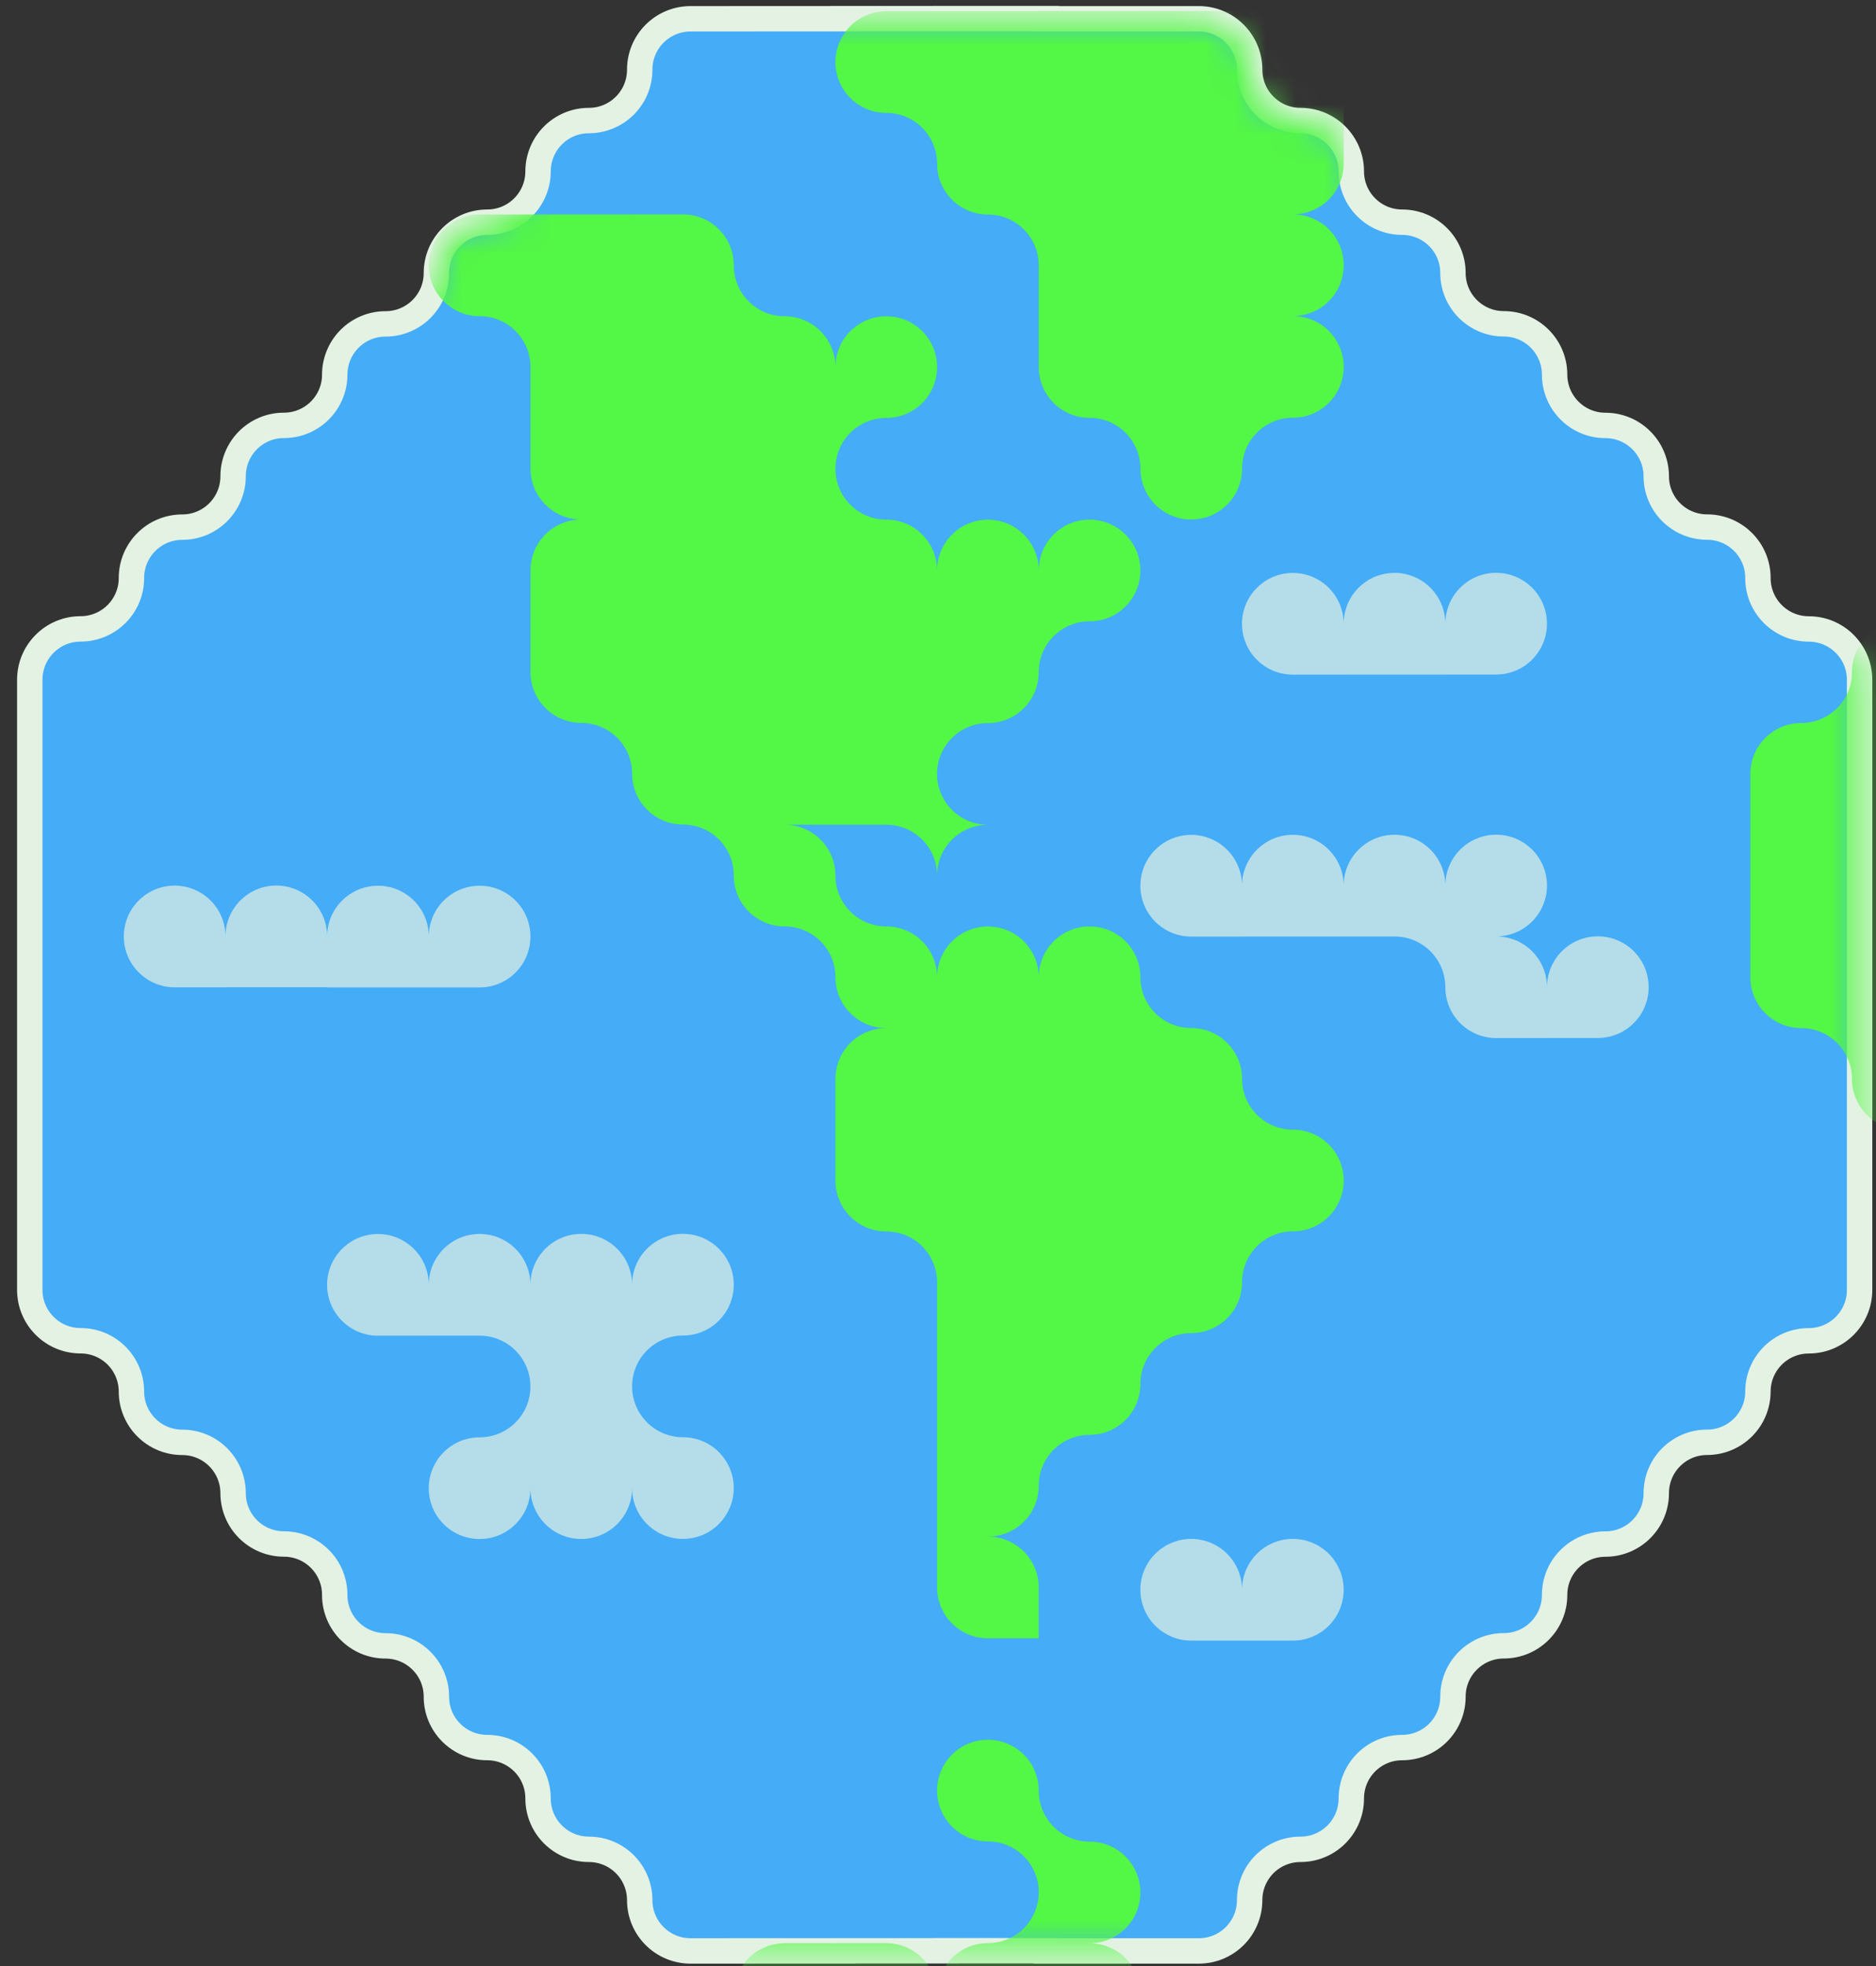
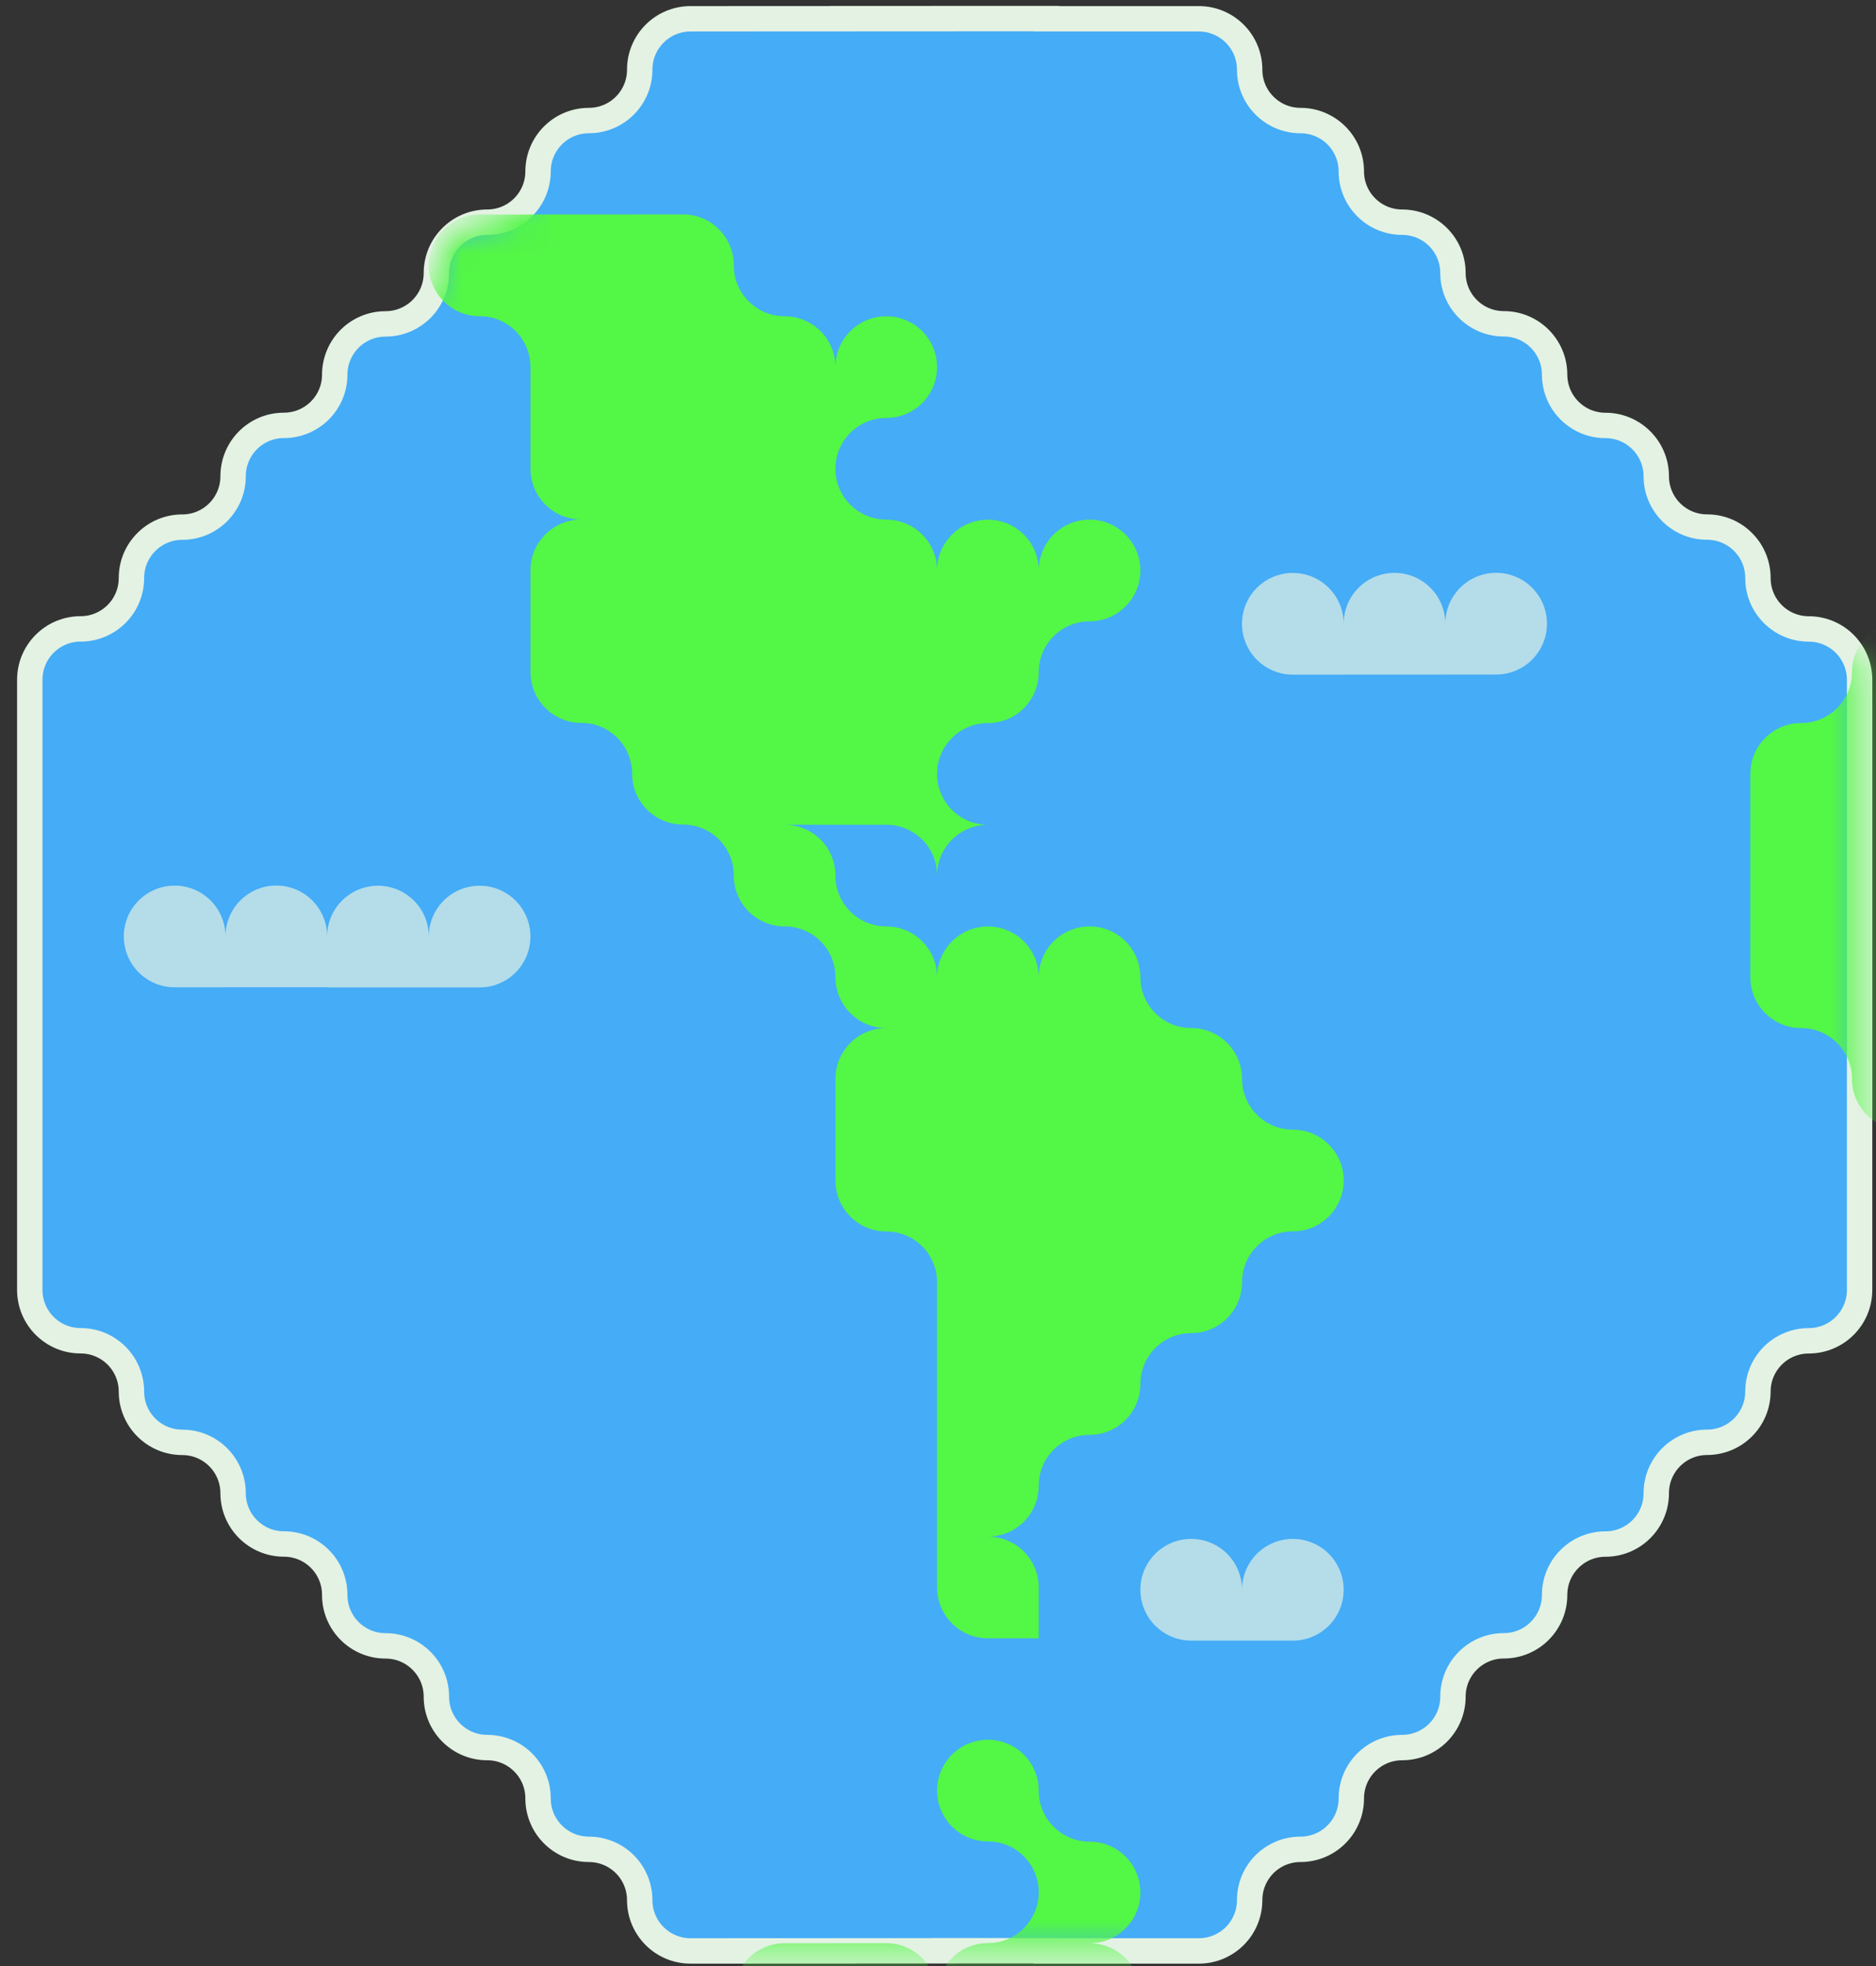
<svg xmlns="http://www.w3.org/2000/svg" width="63" height="66" viewBox="0 0 63 66" fill="none">
  <rect x="0" y="0" width="63" height="66" fill="#333333" stroke="none" />
  <path d="M62.449 22.821L62.449 43.304C62.449 43.775 62.257 44.202 61.949 44.511C61.64 44.819 61.213 45.011 60.742 45.011C60.27 45.011 59.843 45.202 59.535 45.51C59.226 45.819 59.036 46.243 59.035 46.711L59.035 46.718C59.033 47.186 58.842 47.611 58.535 47.918C58.226 48.227 57.799 48.418 57.328 48.418C56.857 48.418 56.429 48.609 56.121 48.918C55.812 49.227 55.621 49.653 55.621 50.125L55.621 50.127C55.621 50.598 55.43 51.025 55.121 51.334C54.812 51.643 54.385 51.834 53.914 51.834C53.443 51.834 53.016 52.025 52.707 52.334C52.398 52.643 52.207 53.07 52.207 53.541L52.207 53.543C52.207 54.015 52.016 54.441 51.707 54.75C51.399 55.059 50.971 55.25 50.5 55.25C50.029 55.25 49.602 55.441 49.293 55.75C48.984 56.059 48.793 56.485 48.793 56.957L48.793 56.959C48.793 57.43 48.602 57.858 48.294 58.166C47.985 58.475 47.557 58.666 47.086 58.666C46.615 58.666 46.188 58.857 45.879 59.166C45.571 59.474 45.38 59.902 45.38 60.373L45.38 60.375C45.38 60.847 45.188 61.273 44.88 61.582C44.571 61.891 44.144 62.082 43.673 62.082C43.202 62.082 42.774 62.273 42.465 62.581C42.158 62.89 41.966 63.316 41.966 63.787L41.966 63.789C41.965 64.259 41.774 64.686 41.466 64.994C41.157 65.302 40.73 65.493 40.259 65.493L35.138 65.493L35.138 65.487L31.724 65.487L31.724 65.489L28.311 65.489L28.311 65.492L24.897 65.492L24.897 65.493L23.19 65.493C22.247 65.493 21.484 64.731 21.483 63.789L21.483 63.787C21.482 63.316 21.291 62.89 20.983 62.581C20.674 62.273 20.247 62.082 19.776 62.082C18.833 62.082 18.069 61.318 18.069 60.375L18.069 60.373C18.069 59.902 17.878 59.474 17.569 59.166C17.261 58.857 16.833 58.666 16.362 58.666C15.419 58.666 14.655 57.902 14.655 56.959C14.655 56.488 14.464 56.06 14.155 55.752C13.847 55.443 13.419 55.252 12.948 55.252C12.005 55.252 11.241 54.488 11.241 53.545L11.241 53.539C11.241 53.067 11.05 52.641 10.742 52.332C10.433 52.023 10.006 51.832 9.535 51.832C8.592 51.832 7.829 51.069 7.828 50.127L7.828 50.125C7.827 49.655 7.636 49.228 7.328 48.92C7.019 48.611 6.592 48.42 6.121 48.42C5.178 48.42 4.415 47.657 4.414 46.715L4.414 46.714C4.413 46.242 4.222 45.817 3.914 45.508C3.605 45.2 3.178 45.009 2.707 45.009C1.765 45.009 1.001 44.246 1 43.304L1 22.819C1 22.347 1.191 21.921 1.5 21.612C1.808 21.303 2.236 21.112 2.707 21.112C3.178 21.112 3.605 20.921 3.914 20.612C4.223 20.303 4.414 19.877 4.414 19.405L4.414 19.403C4.414 18.932 4.605 18.505 4.914 18.196C5.222 17.887 5.65 17.696 6.121 17.696C6.592 17.696 7.019 17.505 7.328 17.196C7.636 16.887 7.828 16.46 7.828 15.989L7.828 15.987C7.828 15.515 8.019 15.089 8.327 14.78C8.636 14.471 9.063 14.28 9.535 14.28C10.006 14.28 10.433 14.089 10.742 13.78C11.049 13.473 11.24 13.048 11.241 12.579L11.241 12.573C11.243 12.105 11.434 11.68 11.741 11.372C12.048 11.065 12.477 10.873 12.948 10.873C13.419 10.873 13.847 10.681 14.155 10.373C14.464 10.064 14.655 9.637 14.655 9.166C14.655 8.695 14.846 8.267 15.155 7.959C15.464 7.65 15.891 7.459 16.362 7.459C16.833 7.459 17.261 7.268 17.569 6.959C17.877 6.651 18.068 6.224 18.069 5.754L18.069 5.752C18.07 5.281 18.261 4.855 18.569 4.547C18.877 4.238 19.305 4.047 19.776 4.047C20.247 4.047 20.674 3.856 20.983 3.547C21.292 3.238 21.483 2.812 21.483 2.34L21.483 2.338C21.483 1.867 21.674 1.44 21.983 1.131C22.291 0.822 22.719 0.631 23.19 0.631L24.897 0.631L24.897 0.629L28.311 0.629L28.311 0.627L31.724 0.627L31.724 0.625L35.138 0.625L35.138 0.631L40.259 0.631C40.73 0.631 41.157 0.822 41.466 1.131C41.775 1.44 41.966 1.867 41.966 2.338L41.966 2.34C41.966 3.283 42.73 4.047 43.673 4.047C44.144 4.047 44.571 4.238 44.88 4.547C45.188 4.855 45.379 5.281 45.38 5.752L45.38 5.754C45.381 6.696 46.144 7.459 47.086 7.459C47.557 7.459 47.985 7.65 48.294 7.959C48.602 8.266 48.793 8.693 48.793 9.164L48.793 9.166C48.795 10.108 49.558 10.87 50.5 10.87C50.971 10.87 51.399 11.062 51.707 11.37C52.015 11.679 52.206 12.104 52.207 12.575L52.207 12.577C52.209 13.519 52.972 14.282 53.914 14.282C54.385 14.282 54.812 14.473 55.121 14.782C55.429 15.09 55.62 15.517 55.621 15.987L55.621 15.989C55.622 16.931 56.386 17.694 57.328 17.694C57.799 17.694 58.226 17.885 58.535 18.194C58.844 18.503 59.035 18.929 59.035 19.401L59.035 19.407C59.035 20.35 59.799 21.114 60.742 21.114C61.213 21.114 61.64 21.305 61.949 21.614C62.257 21.922 62.449 22.35 62.449 22.821Z" fill="#45ACF7" />
  <path d="M62.449 22.821L62.449 43.304C62.449 43.775 62.257 44.202 61.949 44.511C61.64 44.819 61.213 45.011 60.742 45.011C60.27 45.011 59.843 45.202 59.535 45.51C59.226 45.819 59.036 46.243 59.035 46.711L59.035 46.718C59.033 47.186 58.842 47.611 58.535 47.918C58.226 48.227 57.799 48.418 57.328 48.418C56.857 48.418 56.429 48.609 56.121 48.918C55.812 49.227 55.621 49.653 55.621 50.125L55.621 50.127C55.621 50.598 55.43 51.025 55.121 51.334C54.812 51.643 54.385 51.834 53.914 51.834C53.443 51.834 53.016 52.025 52.707 52.334C52.398 52.643 52.207 53.07 52.207 53.541L52.207 53.543C52.207 54.015 52.016 54.441 51.707 54.75C51.399 55.059 50.971 55.25 50.5 55.25C50.029 55.25 49.602 55.441 49.293 55.75C48.984 56.059 48.793 56.485 48.793 56.957L48.793 56.959C48.793 57.43 48.602 57.858 48.294 58.166C47.985 58.475 47.557 58.666 47.086 58.666C46.615 58.666 46.188 58.857 45.879 59.166C45.571 59.474 45.38 59.902 45.38 60.373L45.38 60.375C45.38 60.847 45.188 61.273 44.88 61.582C44.571 61.891 44.144 62.082 43.673 62.082C43.202 62.082 42.774 62.273 42.465 62.581C42.158 62.89 41.966 63.316 41.966 63.787L41.966 63.789C41.965 64.259 41.774 64.686 41.466 64.994C41.157 65.302 40.73 65.493 40.259 65.493L35.138 65.493L35.138 65.487L31.724 65.487L31.724 65.489L28.311 65.489L28.311 65.492L24.897 65.492L24.897 65.493L23.19 65.493C22.247 65.493 21.484 64.731 21.483 63.789L21.483 63.787C21.482 63.316 21.291 62.89 20.983 62.581C20.674 62.273 20.247 62.082 19.776 62.082C18.833 62.082 18.069 61.318 18.069 60.375L18.069 60.373C18.069 59.902 17.878 59.474 17.569 59.166C17.261 58.857 16.833 58.666 16.362 58.666C15.419 58.666 14.655 57.902 14.655 56.959C14.655 56.488 14.464 56.06 14.155 55.752C13.847 55.443 13.419 55.252 12.948 55.252C12.005 55.252 11.241 54.488 11.241 53.545L11.241 53.539C11.241 53.067 11.05 52.641 10.742 52.332C10.433 52.023 10.006 51.832 9.535 51.832C8.592 51.832 7.829 51.069 7.828 50.127L7.828 50.125C7.827 49.655 7.636 49.228 7.328 48.92C7.019 48.611 6.592 48.42 6.121 48.42C5.178 48.42 4.415 47.657 4.414 46.715L4.414 46.714C4.413 46.242 4.222 45.817 3.914 45.508C3.605 45.2 3.178 45.009 2.707 45.009C1.765 45.009 1.001 44.246 1 43.304L1 22.819C1 22.347 1.191 21.921 1.5 21.612C1.808 21.303 2.236 21.112 2.707 21.112C3.178 21.112 3.605 20.921 3.914 20.612C4.223 20.303 4.414 19.877 4.414 19.405L4.414 19.403C4.414 18.932 4.605 18.505 4.914 18.196C5.222 17.887 5.65 17.696 6.121 17.696C6.592 17.696 7.019 17.505 7.328 17.196C7.636 16.887 7.828 16.46 7.828 15.989L7.828 15.987C7.828 15.515 8.019 15.089 8.327 14.78C8.636 14.471 9.063 14.28 9.535 14.28C10.006 14.28 10.433 14.089 10.742 13.78C11.049 13.473 11.24 13.048 11.241 12.579L11.241 12.573C11.243 12.105 11.434 11.68 11.741 11.372C12.048 11.065 12.477 10.873 12.948 10.873C13.419 10.873 13.847 10.681 14.155 10.373C14.464 10.064 14.655 9.637 14.655 9.166C14.655 8.695 14.846 8.267 15.155 7.959C15.464 7.65 15.891 7.459 16.362 7.459C16.833 7.459 17.261 7.268 17.569 6.959C17.877 6.651 18.068 6.224 18.069 5.754L18.069 5.752C18.07 5.281 18.261 4.855 18.569 4.547C18.877 4.238 19.305 4.047 19.776 4.047C20.247 4.047 20.674 3.856 20.983 3.547C21.292 3.238 21.483 2.812 21.483 2.34L21.483 2.338C21.483 1.867 21.674 1.44 21.983 1.131C22.291 0.822 22.719 0.631 23.19 0.631L24.897 0.631L24.897 0.629L28.311 0.629L28.311 0.627L31.724 0.627L31.724 0.625L35.138 0.625L35.138 0.631L40.259 0.631C40.73 0.631 41.157 0.822 41.466 1.131C41.775 1.44 41.966 1.867 41.966 2.338L41.966 2.34C41.966 3.283 42.73 4.047 43.673 4.047C44.144 4.047 44.571 4.238 44.88 4.547C45.188 4.855 45.379 5.281 45.38 5.752L45.38 5.754C45.381 6.696 46.144 7.459 47.086 7.459C47.557 7.459 47.985 7.65 48.294 7.959C48.602 8.266 48.793 8.693 48.793 9.164L48.793 9.166C48.795 10.108 49.558 10.87 50.5 10.87C50.971 10.87 51.399 11.062 51.707 11.37C52.015 11.679 52.206 12.104 52.207 12.575L52.207 12.577C52.209 13.519 52.972 14.282 53.914 14.282C54.385 14.282 54.812 14.473 55.121 14.782C55.429 15.09 55.62 15.517 55.621 15.987L55.621 15.989C55.622 16.931 56.386 17.694 57.328 17.694C57.799 17.694 58.226 17.885 58.535 18.194C58.844 18.503 59.035 18.929 59.035 19.401L59.035 19.407C59.035 20.35 59.799 21.114 60.742 21.114C61.213 21.114 61.64 21.305 61.949 21.614C62.257 21.922 62.449 22.35 62.449 22.821Z" stroke="#E3F2E3" stroke-width="0.853" />
  <mask id="mask0_2080_552" style="mask-type:alpha" maskUnits="userSpaceOnUse" x="1" y="0" width="62" height="66">
    <path d="M62.449 22.821L62.449 43.304C62.449 43.775 62.257 44.202 61.949 44.511C61.64 44.819 61.213 45.011 60.742 45.011C60.27 45.011 59.843 45.202 59.535 45.51C59.226 45.819 59.036 46.243 59.035 46.711L59.035 46.718C59.033 47.186 58.842 47.611 58.535 47.918C58.226 48.227 57.799 48.418 57.328 48.418C56.857 48.418 56.429 48.609 56.121 48.918C55.812 49.227 55.621 49.653 55.621 50.125L55.621 50.127C55.621 50.598 55.43 51.025 55.121 51.334C54.812 51.643 54.385 51.834 53.914 51.834C53.443 51.834 53.016 52.025 52.707 52.334C52.398 52.643 52.207 53.07 52.207 53.541L52.207 53.543C52.207 54.015 52.016 54.441 51.707 54.75C51.399 55.059 50.971 55.25 50.5 55.25C50.029 55.25 49.602 55.441 49.293 55.75C48.984 56.059 48.793 56.485 48.793 56.957L48.793 56.959C48.793 57.43 48.602 57.858 48.294 58.166C47.985 58.475 47.557 58.666 47.086 58.666C46.615 58.666 46.188 58.857 45.879 59.166C45.571 59.474 45.38 59.902 45.38 60.373L45.38 60.375C45.38 60.847 45.188 61.273 44.88 61.582C44.571 61.891 44.144 62.082 43.673 62.082C43.202 62.082 42.774 62.273 42.465 62.581C42.158 62.89 41.966 63.316 41.966 63.787L41.966 63.789C41.965 64.259 41.774 64.686 41.466 64.994C41.157 65.302 40.73 65.493 40.259 65.493L35.138 65.493L35.138 65.487L31.724 65.487L31.724 65.489L28.311 65.489L28.311 65.492L24.897 65.492L24.897 65.493L23.19 65.493C22.247 65.493 21.484 64.731 21.483 63.789L21.483 63.787C21.482 63.316 21.291 62.89 20.983 62.581C20.674 62.273 20.247 62.082 19.776 62.082C18.833 62.082 18.069 61.318 18.069 60.375L18.069 60.373C18.069 59.902 17.878 59.474 17.569 59.166C17.261 58.857 16.833 58.666 16.362 58.666C15.419 58.666 14.655 57.902 14.655 56.959C14.655 56.488 14.464 56.06 14.155 55.752C13.847 55.443 13.419 55.252 12.948 55.252C12.005 55.252 11.241 54.488 11.241 53.545L11.241 53.539C11.241 53.067 11.05 52.641 10.742 52.332C10.433 52.023 10.006 51.832 9.535 51.832C8.592 51.832 7.829 51.069 7.828 50.127L7.828 50.125C7.827 49.655 7.636 49.228 7.328 48.92C7.019 48.611 6.592 48.42 6.121 48.42C5.178 48.42 4.415 47.657 4.414 46.715L4.414 46.714C4.413 46.242 4.222 45.817 3.914 45.508C3.605 45.2 3.178 45.009 2.707 45.009C1.765 45.009 1.001 44.246 1 43.304L1 22.819C1 22.347 1.191 21.921 1.5 21.612C1.808 21.303 2.236 21.112 2.707 21.112C3.178 21.112 3.605 20.921 3.914 20.612C4.223 20.303 4.414 19.877 4.414 19.405L4.414 19.403C4.414 18.932 4.605 18.505 4.914 18.196C5.222 17.887 5.65 17.696 6.121 17.696C6.592 17.696 7.019 17.505 7.328 17.196C7.636 16.887 7.828 16.46 7.828 15.989L7.828 15.987C7.828 15.515 8.019 15.089 8.327 14.78C8.636 14.471 9.063 14.28 9.535 14.28C10.006 14.28 10.433 14.089 10.742 13.78C11.049 13.473 11.24 13.048 11.241 12.579L11.241 12.573C11.243 12.105 11.434 11.68 11.741 11.372C12.048 11.065 12.477 10.873 12.948 10.873C13.419 10.873 13.847 10.681 14.155 10.373C14.464 10.064 14.655 9.637 14.655 9.166C14.655 8.695 14.846 8.267 15.155 7.959C15.464 7.65 15.891 7.459 16.362 7.459C16.833 7.459 17.261 7.268 17.569 6.959C17.877 6.651 18.068 6.224 18.069 5.754L18.069 5.752C18.07 5.281 18.261 4.855 18.569 4.547C18.877 4.238 19.305 4.047 19.776 4.047C20.247 4.047 20.674 3.856 20.983 3.547C21.292 3.238 21.483 2.812 21.483 2.34L21.483 2.338C21.483 1.867 21.674 1.44 21.983 1.131C22.291 0.822 22.719 0.631 23.19 0.631L24.897 0.631L24.897 0.629L28.311 0.629L28.311 0.627L31.724 0.627L31.724 0.625L35.138 0.625L35.138 0.631L40.259 0.631C40.73 0.631 41.157 0.822 41.466 1.131C41.775 1.44 41.966 1.867 41.966 2.338L41.966 2.34C41.966 3.283 42.73 4.047 43.673 4.047C44.144 4.047 44.571 4.238 44.88 4.547C45.188 4.855 45.379 5.281 45.38 5.752L45.38 5.754C45.381 6.696 46.144 7.459 47.086 7.459C47.557 7.459 47.985 7.65 48.294 7.959C48.602 8.266 48.793 8.693 48.793 9.164L48.793 9.166C48.795 10.108 49.558 10.87 50.5 10.87C50.971 10.87 51.399 11.062 51.707 11.37C52.015 11.679 52.206 12.104 52.207 12.575L52.207 12.577C52.209 13.519 52.972 14.282 53.914 14.282C54.385 14.282 54.812 14.473 55.121 14.782C55.429 15.09 55.62 15.517 55.621 15.987L55.621 15.989C55.622 16.931 56.386 17.694 57.328 17.694C57.799 17.694 58.226 17.885 58.535 18.194C58.844 18.503 59.035 18.929 59.035 19.401L59.035 19.407C59.035 20.35 59.799 21.114 60.742 21.114C61.213 21.114 61.64 21.305 61.949 21.614C62.257 21.922 62.449 22.35 62.449 22.821Z" fill="#45ACF7" />
  </mask>
  <g mask="url(#mask0_2080_552)">
    <path d="M65.608 20.858L65.608 37.927L63.901 37.927C62.958 37.927 62.194 37.163 62.194 36.22C62.194 35.749 62.003 35.322 61.694 35.013C61.386 34.705 60.958 34.513 60.487 34.513C59.544 34.513 58.78 33.749 58.78 32.806L58.78 25.973C58.782 25.504 58.973 25.079 59.28 24.772C59.587 24.465 60.016 24.272 60.487 24.272C60.958 24.272 61.386 24.081 61.694 23.772C62.003 23.464 62.194 23.036 62.194 22.565C62.194 22.094 62.385 21.666 62.694 21.358C63.002 21.049 63.43 20.858 63.901 20.858L65.608 20.858Z" fill="#53F745" />
-     <path d="M45.125 2.076L45.125 5.496C45.123 5.964 44.932 6.389 44.625 6.696C44.316 7.005 43.889 7.197 43.418 7.197C43.889 7.197 44.316 7.388 44.625 7.696C44.934 8.006 45.125 8.432 45.125 8.903L45.125 8.91C45.123 9.378 44.932 9.803 44.625 10.11C44.316 10.419 43.889 10.61 43.418 10.61C43.889 10.61 44.316 10.802 44.625 11.11C44.934 11.419 45.125 11.845 45.125 12.317L45.125 12.323C45.123 12.792 44.932 13.216 44.625 13.524C44.316 13.833 43.889 14.024 43.418 14.024C42.947 14.024 42.519 14.215 42.211 14.524C41.902 14.833 41.711 15.259 41.711 15.731L41.711 15.733C41.711 16.204 41.52 16.631 41.211 16.94C40.903 17.249 40.475 17.44 40.004 17.44C39.062 17.44 38.298 16.677 38.297 15.735L38.297 15.733C38.296 15.262 38.105 14.837 37.797 14.528C37.489 14.219 37.061 14.028 36.59 14.028C35.648 14.028 34.885 13.266 34.883 12.323L34.883 8.908C34.883 8.437 34.691 8.01 34.383 7.702C34.076 7.395 33.648 7.203 33.176 7.203C32.234 7.203 31.471 6.44 31.47 5.498L31.47 5.496C31.469 5.025 31.278 4.599 30.97 4.291C30.661 3.982 30.234 3.791 29.763 3.791C28.82 3.791 28.056 3.027 28.056 2.084C28.056 1.612 28.247 1.186 28.555 0.877C28.864 0.568 29.291 0.377 29.763 0.377L31.47 0.377L31.47 0.375L34.883 0.375L34.883 0.373L38.297 0.373L38.297 0.371L41.711 0.371L41.711 0.369L43.418 0.369C43.889 0.369 44.316 0.56 44.625 0.869C44.934 1.178 45.125 1.604 45.125 2.076Z" fill="#53F745" />
    <path d="M41.71 70.358C41.71 70.829 41.519 71.257 41.211 71.565C40.902 71.874 40.475 72.065 40.004 72.065L34.883 72.065L34.883 72.059L31.469 72.059L31.469 72.061L28.055 72.061L28.055 72.063L24.641 72.063L24.641 72.065L22.934 72.065C21.992 72.065 21.229 71.302 21.227 70.36L21.227 70.358C21.227 69.887 21.419 69.46 21.727 69.151C22.036 68.842 22.463 68.651 22.934 68.651C23.405 68.651 23.833 68.46 24.142 68.151C24.45 67.843 24.641 67.415 24.641 66.944L24.641 66.942C24.641 66.47 24.832 66.044 25.141 65.735C25.45 65.427 25.877 65.235 26.348 65.235L28.055 65.235L28.055 65.233L29.762 65.233C30.233 65.233 30.661 65.424 30.969 65.733C31.277 66.041 31.468 66.468 31.469 66.938C31.469 66.466 31.66 66.04 31.969 65.731C32.277 65.422 32.705 65.231 33.176 65.231C33.647 65.231 34.074 65.04 34.383 64.731C34.69 64.424 34.881 63.999 34.883 63.53L34.883 63.524C34.883 63.053 34.692 62.627 34.383 62.317C34.074 62.009 33.647 61.817 33.176 61.817C32.234 61.817 31.47 61.054 31.469 60.112L31.469 60.111C31.469 59.639 31.66 59.213 31.969 58.903C32.277 58.595 32.705 58.404 33.176 58.404C33.647 58.404 34.074 58.595 34.383 58.903C34.692 59.213 34.883 59.639 34.883 60.111L34.883 60.117C34.883 61.059 35.647 61.824 36.59 61.824C37.061 61.824 37.488 62.015 37.797 62.323C38.105 62.632 38.297 63.059 38.297 63.53C38.297 64.001 38.105 64.429 37.797 64.738C37.488 65.046 37.061 65.237 36.59 65.237C37.061 65.237 37.488 65.428 37.797 65.737C38.105 66.046 38.297 66.473 38.297 66.944C38.297 67.887 39.061 68.651 40.004 68.651C40.475 68.651 40.902 68.842 41.211 69.151C41.519 69.46 41.71 69.887 41.71 70.358Z" fill="#53F745" />
    <path d="M45.125 39.628L45.125 39.63C45.125 40.101 44.934 40.528 44.625 40.837C44.316 41.146 43.889 41.337 43.418 41.337C42.947 41.337 42.519 41.528 42.211 41.837C41.902 42.145 41.711 42.573 41.711 43.044L41.711 43.046C41.711 43.518 41.52 43.944 41.211 44.253C40.902 44.562 40.475 44.753 40.004 44.753C39.533 44.753 39.105 44.944 38.797 45.253C38.488 45.562 38.297 45.988 38.297 46.46L38.297 46.462C38.297 46.933 38.106 47.36 37.797 47.669C37.489 47.977 37.061 48.169 36.59 48.169C36.119 48.169 35.692 48.36 35.383 48.668C35.074 48.977 34.883 49.404 34.883 49.876L34.883 49.878C34.883 50.349 34.692 50.775 34.383 51.085C34.075 51.393 33.647 51.584 33.176 51.584C33.647 51.584 34.075 51.776 34.383 52.084C34.691 52.393 34.883 52.818 34.883 53.289L34.883 54.998L33.176 54.998C32.233 54.998 31.469 54.234 31.469 53.291L31.469 43.048C31.469 42.577 31.278 42.149 30.97 41.841C30.661 41.532 30.234 41.341 29.762 41.341C28.82 41.341 28.056 40.577 28.056 39.634L28.056 36.22C28.056 35.749 28.247 35.322 28.555 35.013C28.864 34.705 29.291 34.513 29.762 34.513C28.82 34.513 28.056 33.749 28.056 32.806C28.056 32.335 27.864 31.908 27.556 31.599C27.247 31.291 26.82 31.1 26.349 31.1C25.406 31.1 24.642 30.336 24.642 29.393L24.642 29.387C24.642 28.915 24.451 28.489 24.142 28.179C23.833 27.871 23.406 27.68 22.935 27.68C21.993 27.68 21.229 26.916 21.228 25.975L21.228 25.973C21.227 25.502 21.036 25.076 20.728 24.768C20.42 24.46 19.992 24.268 19.521 24.268C18.579 24.268 17.816 23.505 17.814 22.563L17.814 19.147C17.814 18.676 18.005 18.249 18.314 17.94C18.623 17.631 19.05 17.44 19.521 17.44C18.579 17.44 17.816 16.677 17.814 15.735L17.814 12.319C17.814 11.848 17.622 11.423 17.314 11.114C17.006 10.806 16.578 10.615 16.107 10.615C15.165 10.615 14.402 9.852 14.4 8.91L14.4 8.908C14.4 8.436 14.592 8.01 14.9 7.701C15.209 7.392 15.636 7.201 16.107 7.201L17.814 7.201L17.814 7.199L21.228 7.199L21.228 7.197L22.935 7.197C23.406 7.197 23.833 7.388 24.142 7.697C24.451 8.006 24.642 8.432 24.642 8.904L24.642 8.91C24.642 9.853 25.406 10.617 26.349 10.617C26.82 10.617 27.247 10.808 27.556 11.117C27.864 11.425 28.056 11.852 28.056 12.324C28.056 11.852 28.247 11.425 28.555 11.117C28.864 10.808 29.291 10.617 29.762 10.617C30.234 10.617 30.661 10.808 30.97 11.117C31.278 11.425 31.469 11.852 31.469 12.324L31.469 12.326C31.469 12.796 31.278 13.223 30.97 13.531C30.661 13.839 30.234 14.03 29.762 14.03C29.291 14.03 28.864 14.222 28.555 14.53C28.247 14.839 28.056 15.266 28.056 15.738C28.056 16.68 28.82 17.444 29.762 17.444C30.234 17.444 30.661 17.636 30.97 17.944C31.278 18.253 31.469 18.68 31.469 19.151C31.47 18.68 31.661 18.255 31.969 17.946C32.278 17.638 32.705 17.446 33.176 17.446C33.647 17.446 34.075 17.638 34.383 17.946C34.691 18.255 34.883 18.68 34.883 19.151C34.883 18.68 35.074 18.253 35.383 17.944C35.692 17.636 36.119 17.444 36.59 17.444C37.061 17.444 37.489 17.636 37.797 17.944C38.106 18.253 38.296 18.679 38.297 19.149L38.297 19.151C38.297 19.622 38.106 20.05 37.797 20.358C37.489 20.667 37.061 20.858 36.59 20.858C36.119 20.858 35.692 21.049 35.383 21.358C35.074 21.667 34.883 22.094 34.883 22.565L34.883 22.567C34.883 23.039 34.692 23.465 34.383 23.774C34.075 24.083 33.647 24.274 33.176 24.274C32.705 24.274 32.278 24.465 31.969 24.774C31.661 25.082 31.47 25.508 31.469 25.979L31.469 25.981C31.469 26.924 32.233 27.688 33.176 27.688C32.705 27.688 32.278 27.879 31.969 28.188C31.661 28.496 31.47 28.922 31.469 29.393C31.469 28.922 31.278 28.494 30.97 28.186C30.661 27.877 30.234 27.686 29.762 27.686L26.349 27.686C26.82 27.686 27.247 27.877 27.556 28.186C27.864 28.494 28.056 28.922 28.056 29.393C28.056 30.336 28.82 31.1 29.762 31.1C30.234 31.1 30.661 31.291 30.97 31.599C31.278 31.908 31.469 32.335 31.469 32.806C31.47 32.335 31.661 31.91 31.969 31.601C32.278 31.293 32.705 31.102 33.176 31.102C33.647 31.102 34.075 31.293 34.383 31.601C34.691 31.91 34.883 32.335 34.883 32.806C34.883 32.335 35.074 31.908 35.383 31.599C35.692 31.291 36.119 31.1 36.59 31.1C37.061 31.1 37.489 31.291 37.797 31.599C38.106 31.908 38.296 32.334 38.297 32.804L38.297 32.806C38.298 33.749 39.062 34.511 40.004 34.511C40.475 34.511 40.902 34.703 41.211 35.011C41.519 35.32 41.71 35.745 41.711 36.216L41.711 36.218C41.712 37.16 42.475 37.923 43.418 37.923C43.889 37.923 44.316 38.114 44.625 38.423C44.933 38.731 45.124 39.158 45.125 39.628Z" fill="#53F745" />
  </g>
-   <path opacity="0.7" d="M21.227 46.541L21.227 46.543C21.228 47.484 21.991 48.248 22.934 48.248C23.405 48.248 23.832 48.439 24.141 48.747C24.449 49.057 24.641 49.483 24.641 49.954L24.641 49.961C24.639 50.429 24.448 50.854 24.141 51.161C23.832 51.47 23.405 51.661 22.934 51.661C21.991 51.661 21.228 50.898 21.227 49.956C21.227 50.428 21.036 50.854 20.727 51.164C20.418 51.472 19.991 51.663 19.52 51.663C18.578 51.663 17.814 50.9 17.813 49.959C17.813 50.43 17.622 50.856 17.313 51.166C17.005 51.474 16.577 51.665 16.106 51.665C15.164 51.665 14.4 50.903 14.399 49.961L14.399 49.959C14.399 49.487 14.59 49.061 14.899 48.751C15.207 48.443 15.635 48.252 16.106 48.252C16.577 48.252 17.005 48.06 17.313 47.752C17.622 47.443 17.813 47.017 17.813 46.545L17.813 46.543C17.812 46.072 17.621 45.646 17.313 45.338C17.005 45.029 16.577 44.838 16.106 44.838L14.399 44.838L14.399 44.84L12.692 44.84C11.75 44.84 10.987 44.077 10.985 43.135L10.985 43.133C10.985 42.662 11.177 42.234 11.485 41.926C11.794 41.617 12.221 41.426 12.692 41.426C13.163 41.426 13.591 41.617 13.899 41.926C14.207 42.234 14.399 42.66 14.399 43.131C14.399 42.659 14.59 42.233 14.899 41.924C15.207 41.615 15.635 41.424 16.106 41.424C16.577 41.424 17.005 41.615 17.313 41.924C17.621 42.232 17.812 42.658 17.813 43.129C17.813 42.658 18.004 42.23 18.313 41.922C18.621 41.613 19.049 41.422 19.52 41.422C19.991 41.422 20.418 41.613 20.727 41.922C21.035 42.23 21.226 42.656 21.227 43.127C21.227 42.655 21.418 42.229 21.727 41.92C22.035 41.611 22.463 41.42 22.934 41.42C23.405 41.42 23.832 41.611 24.141 41.92C24.449 42.229 24.641 42.655 24.641 43.127L24.641 43.133C24.639 43.601 24.448 44.026 24.141 44.333C23.832 44.643 23.405 44.834 22.934 44.834C22.463 44.834 22.035 45.025 21.727 45.334C21.418 45.643 21.227 46.069 21.227 46.541Z" fill="#E3F2E3" />
  <path opacity="0.7" d="M45.123 53.368C45.123 53.839 44.932 54.267 44.624 54.575C44.315 54.884 43.888 55.075 43.417 55.075L40.003 55.075C39.06 55.075 38.296 54.311 38.296 53.368L38.296 53.362C38.297 52.894 38.488 52.468 38.796 52.161C39.103 51.854 39.532 51.661 40.003 51.661C40.474 51.661 40.901 51.853 41.21 52.161C41.519 52.47 41.71 52.897 41.71 53.368C41.71 52.897 41.901 52.47 42.209 52.161C42.518 51.853 42.946 51.661 43.417 51.661C43.888 51.661 44.315 51.853 44.624 52.161C44.932 52.47 45.123 52.897 45.123 53.368Z" fill="#E3F2E3" />
  <path opacity="0.7" d="M51.95 20.937L51.95 20.943C51.949 21.412 51.758 21.836 51.451 22.144C51.142 22.453 50.715 22.644 50.243 22.644L48.537 22.644L48.537 22.646L45.123 22.646L45.123 22.648L43.416 22.648C42.474 22.648 41.71 21.886 41.709 20.943L41.709 20.941C41.709 20.469 41.9 20.043 42.209 19.734C42.517 19.425 42.945 19.234 43.416 19.234C43.887 19.234 44.314 19.425 44.623 19.734C44.931 20.043 45.122 20.468 45.123 20.939C45.123 20.468 45.314 20.041 45.623 19.732C45.931 19.423 46.359 19.232 46.83 19.232C47.301 19.232 47.728 19.423 48.037 19.732C48.345 20.04 48.536 20.467 48.537 20.937C48.537 20.465 48.728 20.039 49.036 19.73C49.345 19.421 49.772 19.23 50.243 19.23C50.715 19.23 51.142 19.421 51.451 19.73C51.759 20.039 51.95 20.465 51.95 20.937Z" fill="#E3F2E3" />
-   <path opacity="0.7" d="M55.365 33.139L55.365 33.146C55.364 33.614 55.172 34.039 54.865 34.346C54.556 34.655 54.129 34.846 53.658 34.846L51.951 34.846L51.951 34.848L50.244 34.848C49.302 34.848 48.539 34.085 48.537 33.144L48.537 33.142C48.537 32.67 48.346 32.245 48.038 31.936C47.729 31.628 47.301 31.437 46.83 31.437L45.123 31.437L45.123 31.439L41.71 31.439L41.71 31.441L40.003 31.441C39.06 31.441 38.296 30.677 38.296 29.734C38.296 29.262 38.487 28.836 38.796 28.527C39.104 28.218 39.532 28.027 40.003 28.027C40.474 28.027 40.901 28.218 41.21 28.527C41.518 28.835 41.709 29.261 41.71 29.732C41.71 29.261 41.901 28.833 42.209 28.525C42.518 28.216 42.946 28.025 43.417 28.025C43.888 28.025 44.315 28.216 44.624 28.525C44.932 28.833 45.123 29.259 45.123 29.73C45.123 29.258 45.315 28.832 45.623 28.523C45.932 28.214 46.359 28.023 46.83 28.023C47.301 28.023 47.729 28.214 48.038 28.523C48.346 28.831 48.537 29.257 48.537 29.728C48.537 29.257 48.728 28.829 49.037 28.52C49.346 28.212 49.773 28.021 50.244 28.021C50.715 28.021 51.143 28.212 51.451 28.52C51.759 28.828 51.95 29.255 51.951 29.726L51.951 29.728C51.951 30.199 51.76 30.625 51.451 30.935C51.143 31.243 50.715 31.435 50.244 31.435C50.715 31.435 51.143 31.626 51.451 31.934C51.759 32.242 51.95 32.669 51.951 33.139C51.951 32.668 52.142 32.242 52.451 31.932C52.76 31.624 53.187 31.433 53.658 31.433C54.129 31.433 54.556 31.624 54.865 31.932C55.174 32.242 55.365 32.668 55.365 33.139Z" fill="#E3F2E3" />
  <path opacity="0.7" d="M17.813 31.441C17.813 31.912 17.622 32.339 17.314 32.648C17.005 32.957 16.578 33.148 16.107 33.148L10.986 33.148L10.986 33.142L7.572 33.142L7.572 33.144L5.865 33.144C4.923 33.144 4.16 32.38 4.158 31.439L4.158 31.437C4.158 30.966 4.349 30.538 4.658 30.23C4.967 29.921 5.394 29.73 5.865 29.73C6.336 29.73 6.764 29.921 7.072 30.23C7.38 30.538 7.571 30.964 7.572 31.435C7.572 30.963 7.763 30.537 8.072 30.228C8.38 29.919 8.808 29.728 9.279 29.728C9.75 29.728 10.177 29.919 10.486 30.228C10.795 30.537 10.986 30.963 10.986 31.435C10.987 30.966 11.178 30.541 11.486 30.234C11.793 29.927 12.222 29.734 12.693 29.734C13.164 29.734 13.591 29.925 13.9 30.234C14.209 30.542 14.4 30.97 14.4 31.441C14.4 30.97 14.591 30.542 14.899 30.234C15.208 29.925 15.635 29.734 16.107 29.734C16.578 29.734 17.005 29.925 17.314 30.234C17.622 30.542 17.813 30.97 17.813 31.441Z" fill="#E3F2E3" />
</svg>